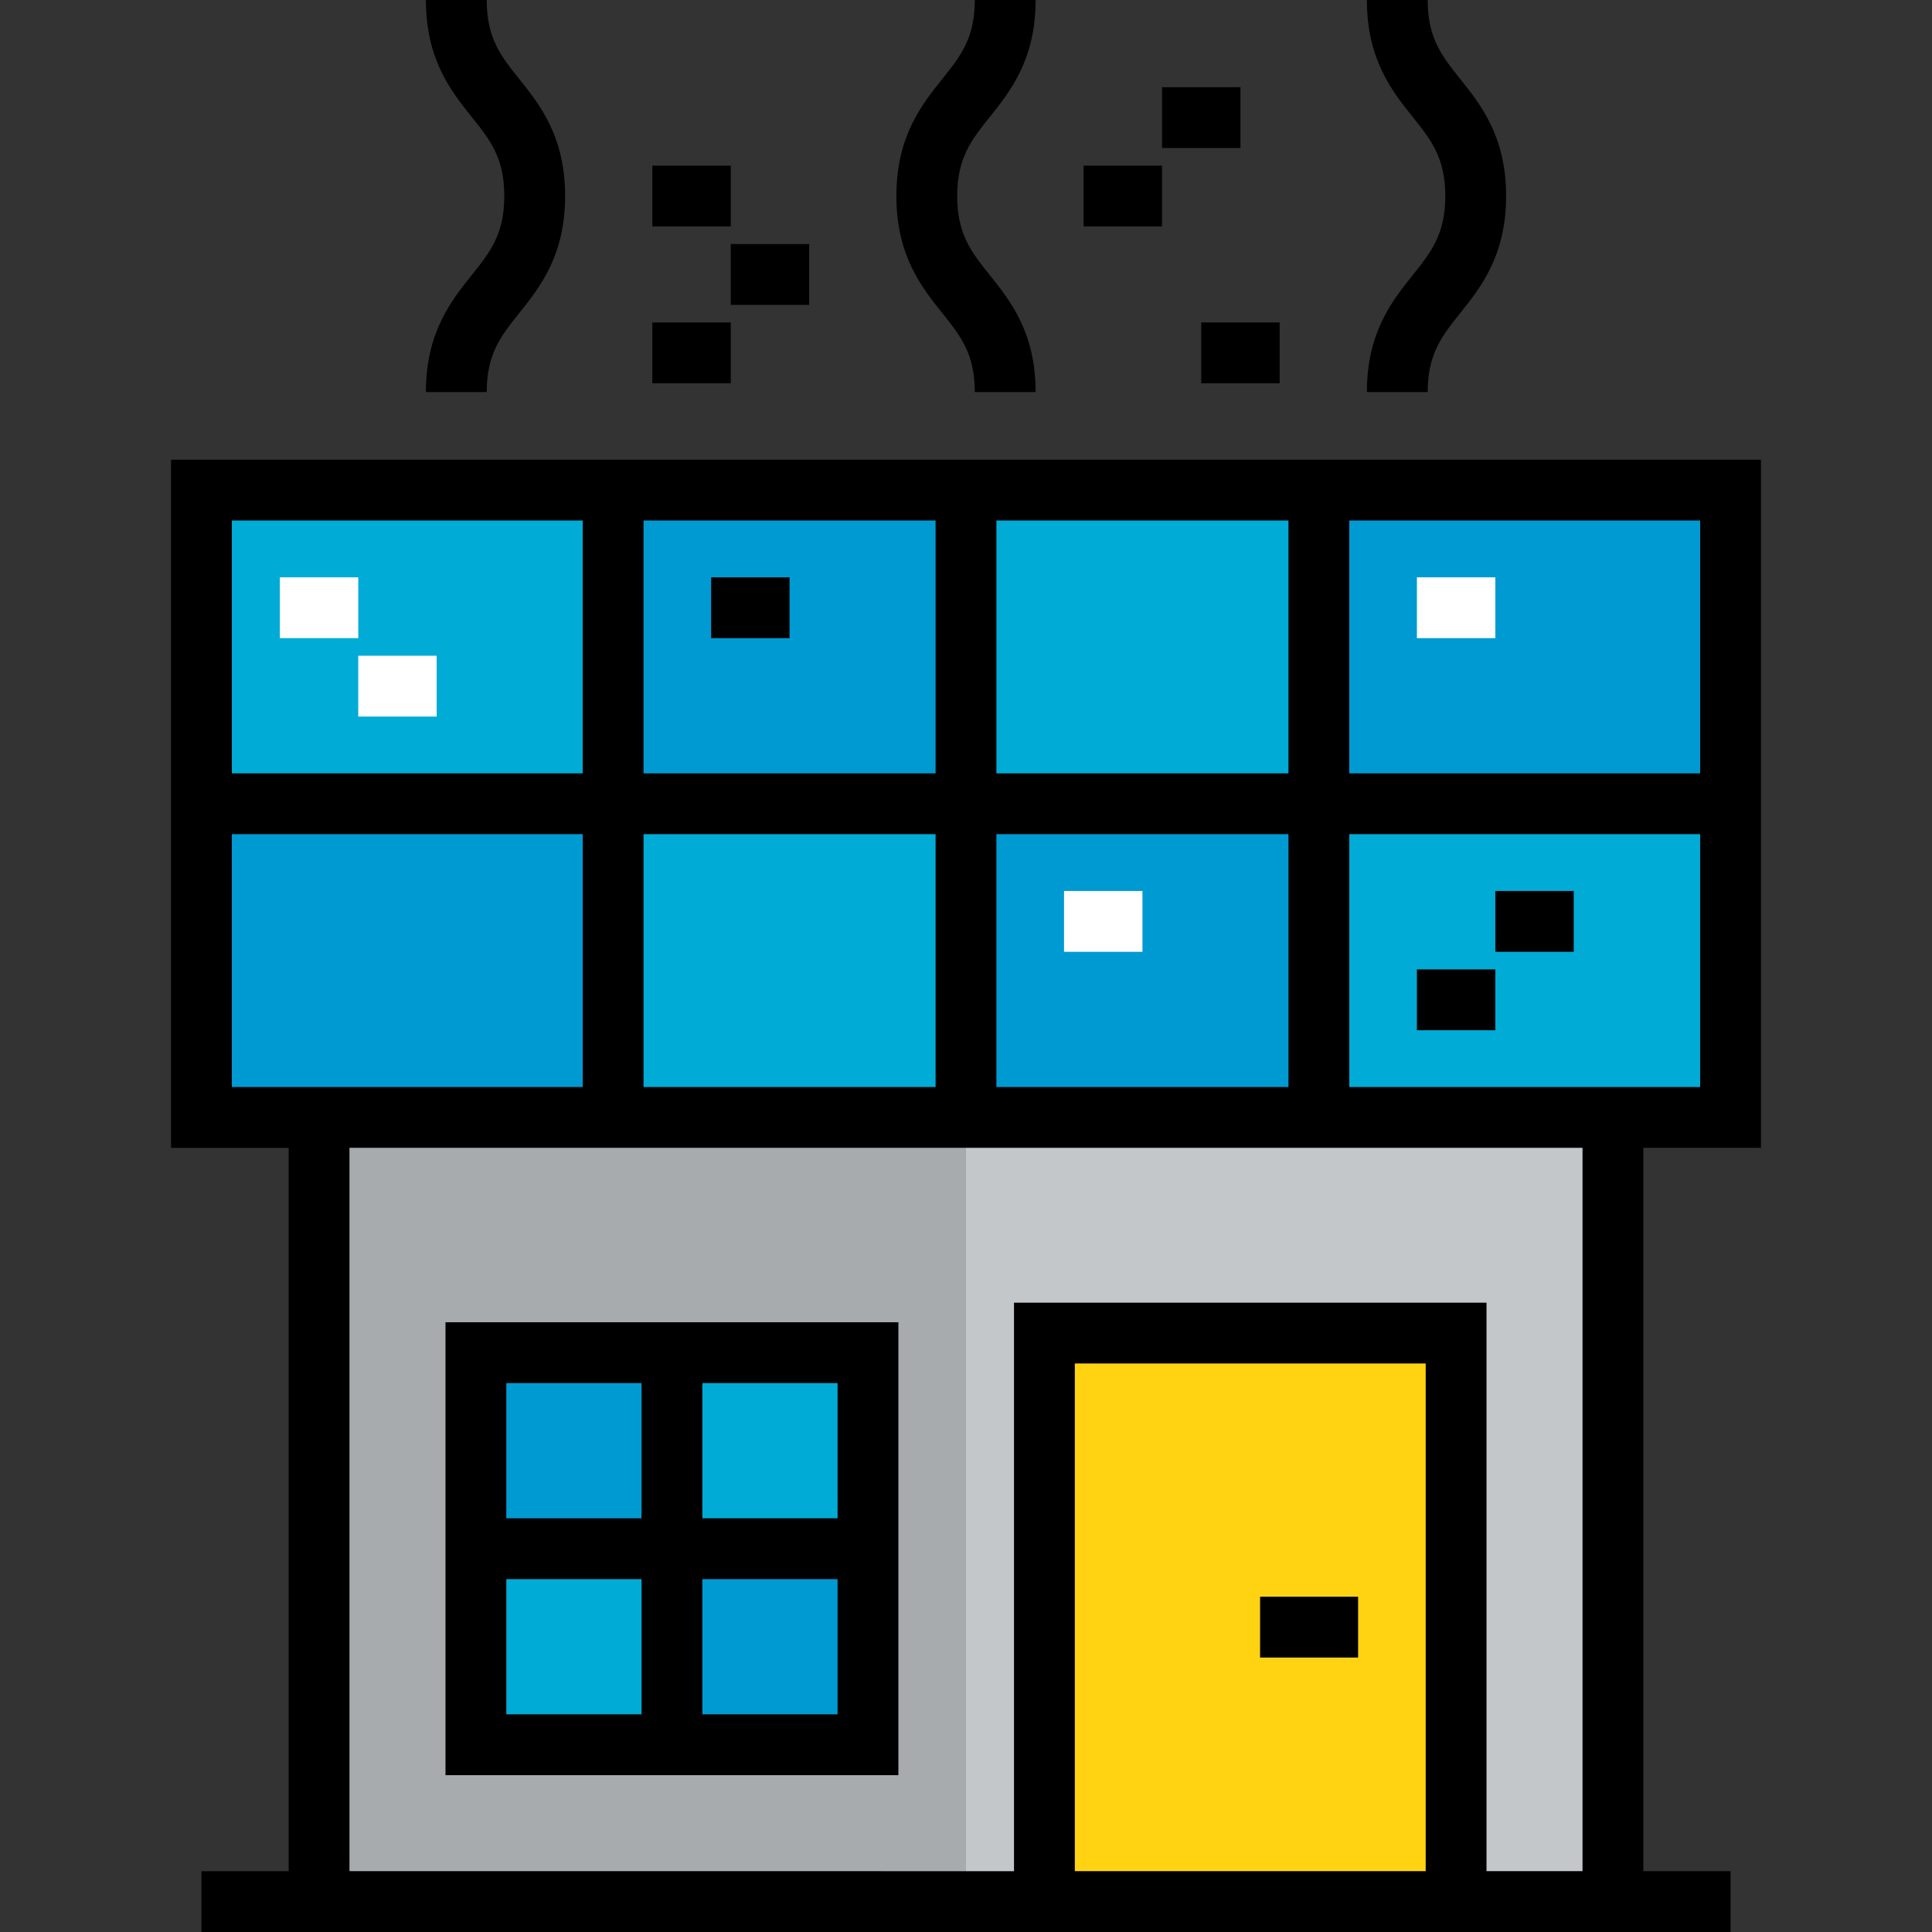
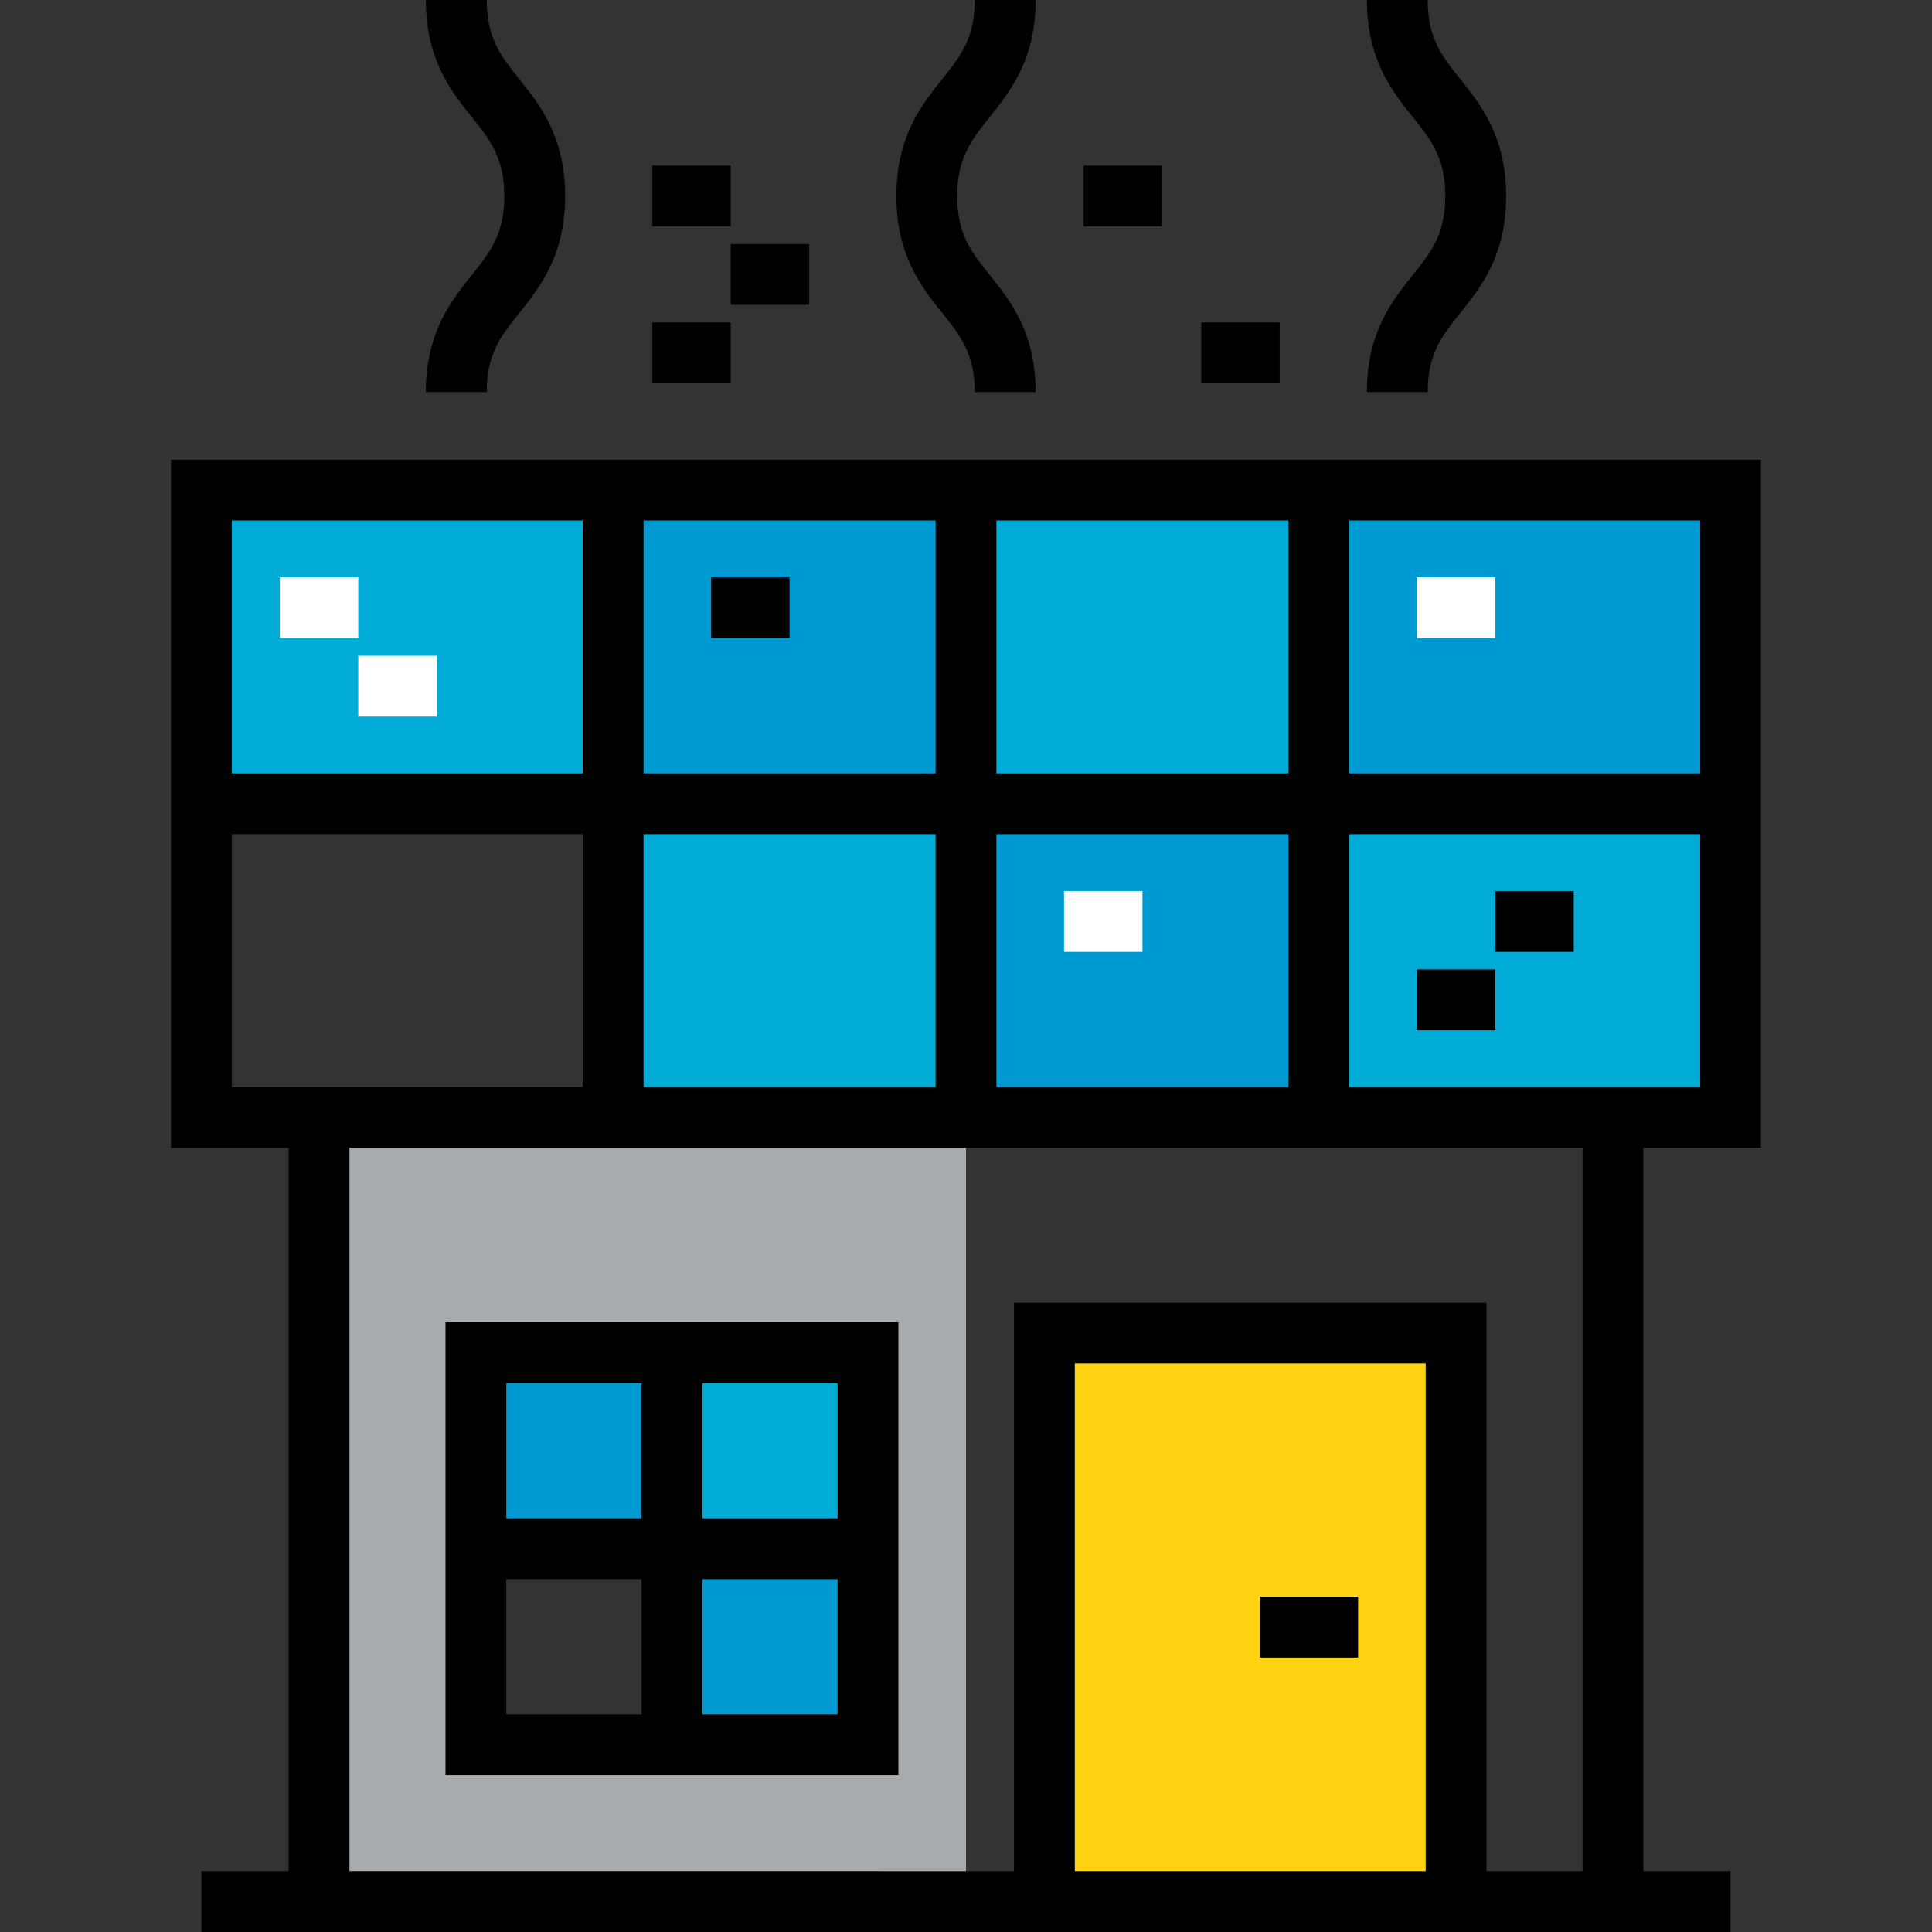
<svg xmlns="http://www.w3.org/2000/svg" version="1.1" id="Layer_1" viewBox="0 0 512 512" xml:space="preserve">
  <rect x="0" y="0" width="512" height="512" fill="#333333" stroke="none" />
-   <path style="fill:#C3C7C9;" d="M427.444,296.13v207.811h-41.562V353.279H276.781v150.662H84.556V296.13h77.929H256h93.515H427.444z   M230.024,462.379v-51.953v-51.952h-51.952h-51.953v51.952v51.953h51.953H230.024z" />
  <rect x="276.781" y="353.275" style="fill:#FFD311;" width="109.105" height="150.667" />
  <g>
-     <rect x="126.114" y="410.427" style="fill:#00ABD5;" width="51.952" height="51.952" />
    <rect x="178.066" y="358.475" style="fill:#00ABD5;" width="51.952" height="51.952" />
  </g>
  <g>
    <rect x="178.066" y="410.427" style="fill:#009AD2;" width="51.952" height="51.952" />
    <rect x="126.114" y="358.475" style="fill:#009AD2;" width="51.952" height="51.952" />
    <rect x="349.514" y="129.886" style="fill:#009AD2;" width="109.105" height="83.123" />
    <rect x="256" y="213.009" style="fill:#009AD2;" width="93.514" height="83.123" />
-     <polygon style="fill:#009AD2;" points="162.485,213.006 162.485,296.13 84.556,296.13 53.384,296.13 53.384,213.006  " />
    <rect x="162.486" y="129.886" style="fill:#009AD2;" width="93.514" height="83.123" />
  </g>
  <g>
    <polygon style="fill:#00ABD5;" points="349.515,213.006 458.616,213.006 458.616,296.13 427.444,296.13 349.515,296.13  " />
    <rect x="256" y="129.886" style="fill:#00ABD5;" width="93.514" height="83.123" />
    <rect x="162.486" y="213.009" style="fill:#00ABD5;" width="93.514" height="83.123" />
    <rect x="53.384" y="129.886" style="fill:#00ABD5;" width="109.105" height="83.123" />
  </g>
  <path style="fill:#A7ABAD;" d="M162.485,296.13H84.556v207.811H256V296.13H162.485z M230.024,462.379h-51.952h-51.953v-51.953  v-51.952h51.953h51.952v51.952L230.024,462.379L230.024,462.379z" />
  <path d="M466.674,304.189V121.823H45.326v182.367h31.171v191.693H53.384V512h405.231v-16.118h-23.114V304.189H466.674z   M357.574,288.072v-67.006h92.983v67.006H357.574z M247.941,204.947h-77.397V137.94h77.397V204.947z M264.059,137.94h77.396v67.007  h-77.396V137.94z M247.941,221.065v67.006h-77.397v-67.006L247.941,221.065L247.941,221.065z M264.059,221.065h77.396v67.006  h-77.396V221.065z M450.557,204.947h-92.983V137.94h92.983V204.947z M154.426,137.94v67.007H61.443V137.94H154.426z M61.443,221.065  h92.983v67.006H61.443V221.065z M377.823,495.882H284.84V361.337h92.983V495.882z M419.384,495.882H393.94V345.219H268.722v150.663  H92.615V304.189h326.77V495.882z" />
  <rect x="333.934" y="423.149" width="25.981" height="16.118" />
  <path d="M238.083,470.437V350.414H118.059v120.023H238.083z M134.176,418.485h35.836v35.835h-35.836V418.485z M186.129,454.32  v-35.835h35.836v35.835H186.129z M221.965,402.367h-35.836v-35.836h35.836V402.367z M170.012,366.532v35.836h-35.836v-35.836  H170.012z" />
  <g>
    <rect x="74.162" y="152.998" style="fill:#FFFFFF;" width="20.781" height="16.118" />
    <rect x="94.943" y="173.779" style="fill:#FFFFFF;" width="20.781" height="16.118" />
  </g>
  <rect x="375.495" y="256.903" width="20.781" height="16.118" />
  <rect x="396.276" y="236.122" width="20.781" height="16.118" />
  <rect x="375.495" y="152.998" style="fill:#FFFFFF;" width="20.781" height="16.118" />
  <rect x="188.457" y="152.998" width="20.781" height="16.118" />
  <rect x="281.981" y="236.122" style="fill:#FFFFFF;" width="20.781" height="16.118" />
  <path d="M258.332,103.905h16.118c0-15.816-6.74-24.242-12.157-31.011c-4.818-6.023-8.624-10.78-8.624-20.941  s3.806-14.918,8.624-20.941c5.417-6.772,12.157-15.197,12.157-31.012h-16.118c0,10.162-3.806,14.919-8.625,20.942  c-5.417,6.77-12.157,15.197-12.157,31.01s6.74,24.241,12.157,31.01C254.526,88.986,258.332,93.744,258.332,103.905z" />
  <path d="M362.237,103.905h16.118c0-10.162,3.806-14.919,8.625-20.942c5.415-6.77,12.156-15.196,12.156-31.01  s-6.74-24.241-12.156-31.01c-4.819-6.023-8.625-10.78-8.625-20.942h-16.118c0,15.816,6.74,24.241,12.158,31.011  c4.818,6.024,8.624,10.78,8.624,20.941s-3.806,14.918-8.624,20.941C368.977,79.665,362.237,88.09,362.237,103.905z" />
  <path d="M112.865,103.905h16.118c0-10.162,3.806-14.919,8.625-20.942c5.417-6.77,12.157-15.196,12.157-31.01  s-6.74-24.241-12.157-31.01c-4.819-6.023-8.625-10.78-8.625-20.942h-16.118c0,15.816,6.74,24.241,12.157,31.011  c4.818,6.024,8.624,10.78,8.624,20.941s-3.806,14.918-8.624,20.941C119.605,79.665,112.865,88.09,112.865,103.905z" />
  <rect x="172.877" y="85.455" width="20.781" height="16.118" />
  <rect x="193.657" y="64.674" width="20.781" height="16.118" />
  <rect x="172.877" y="43.894" width="20.781" height="16.118" />
-   <rect x="307.952" y="23.114" width="20.782" height="16.118" />
  <rect x="287.171" y="43.894" width="20.781" height="16.118" />
  <rect x="318.343" y="85.455" width="20.782" height="16.118" />
</svg>